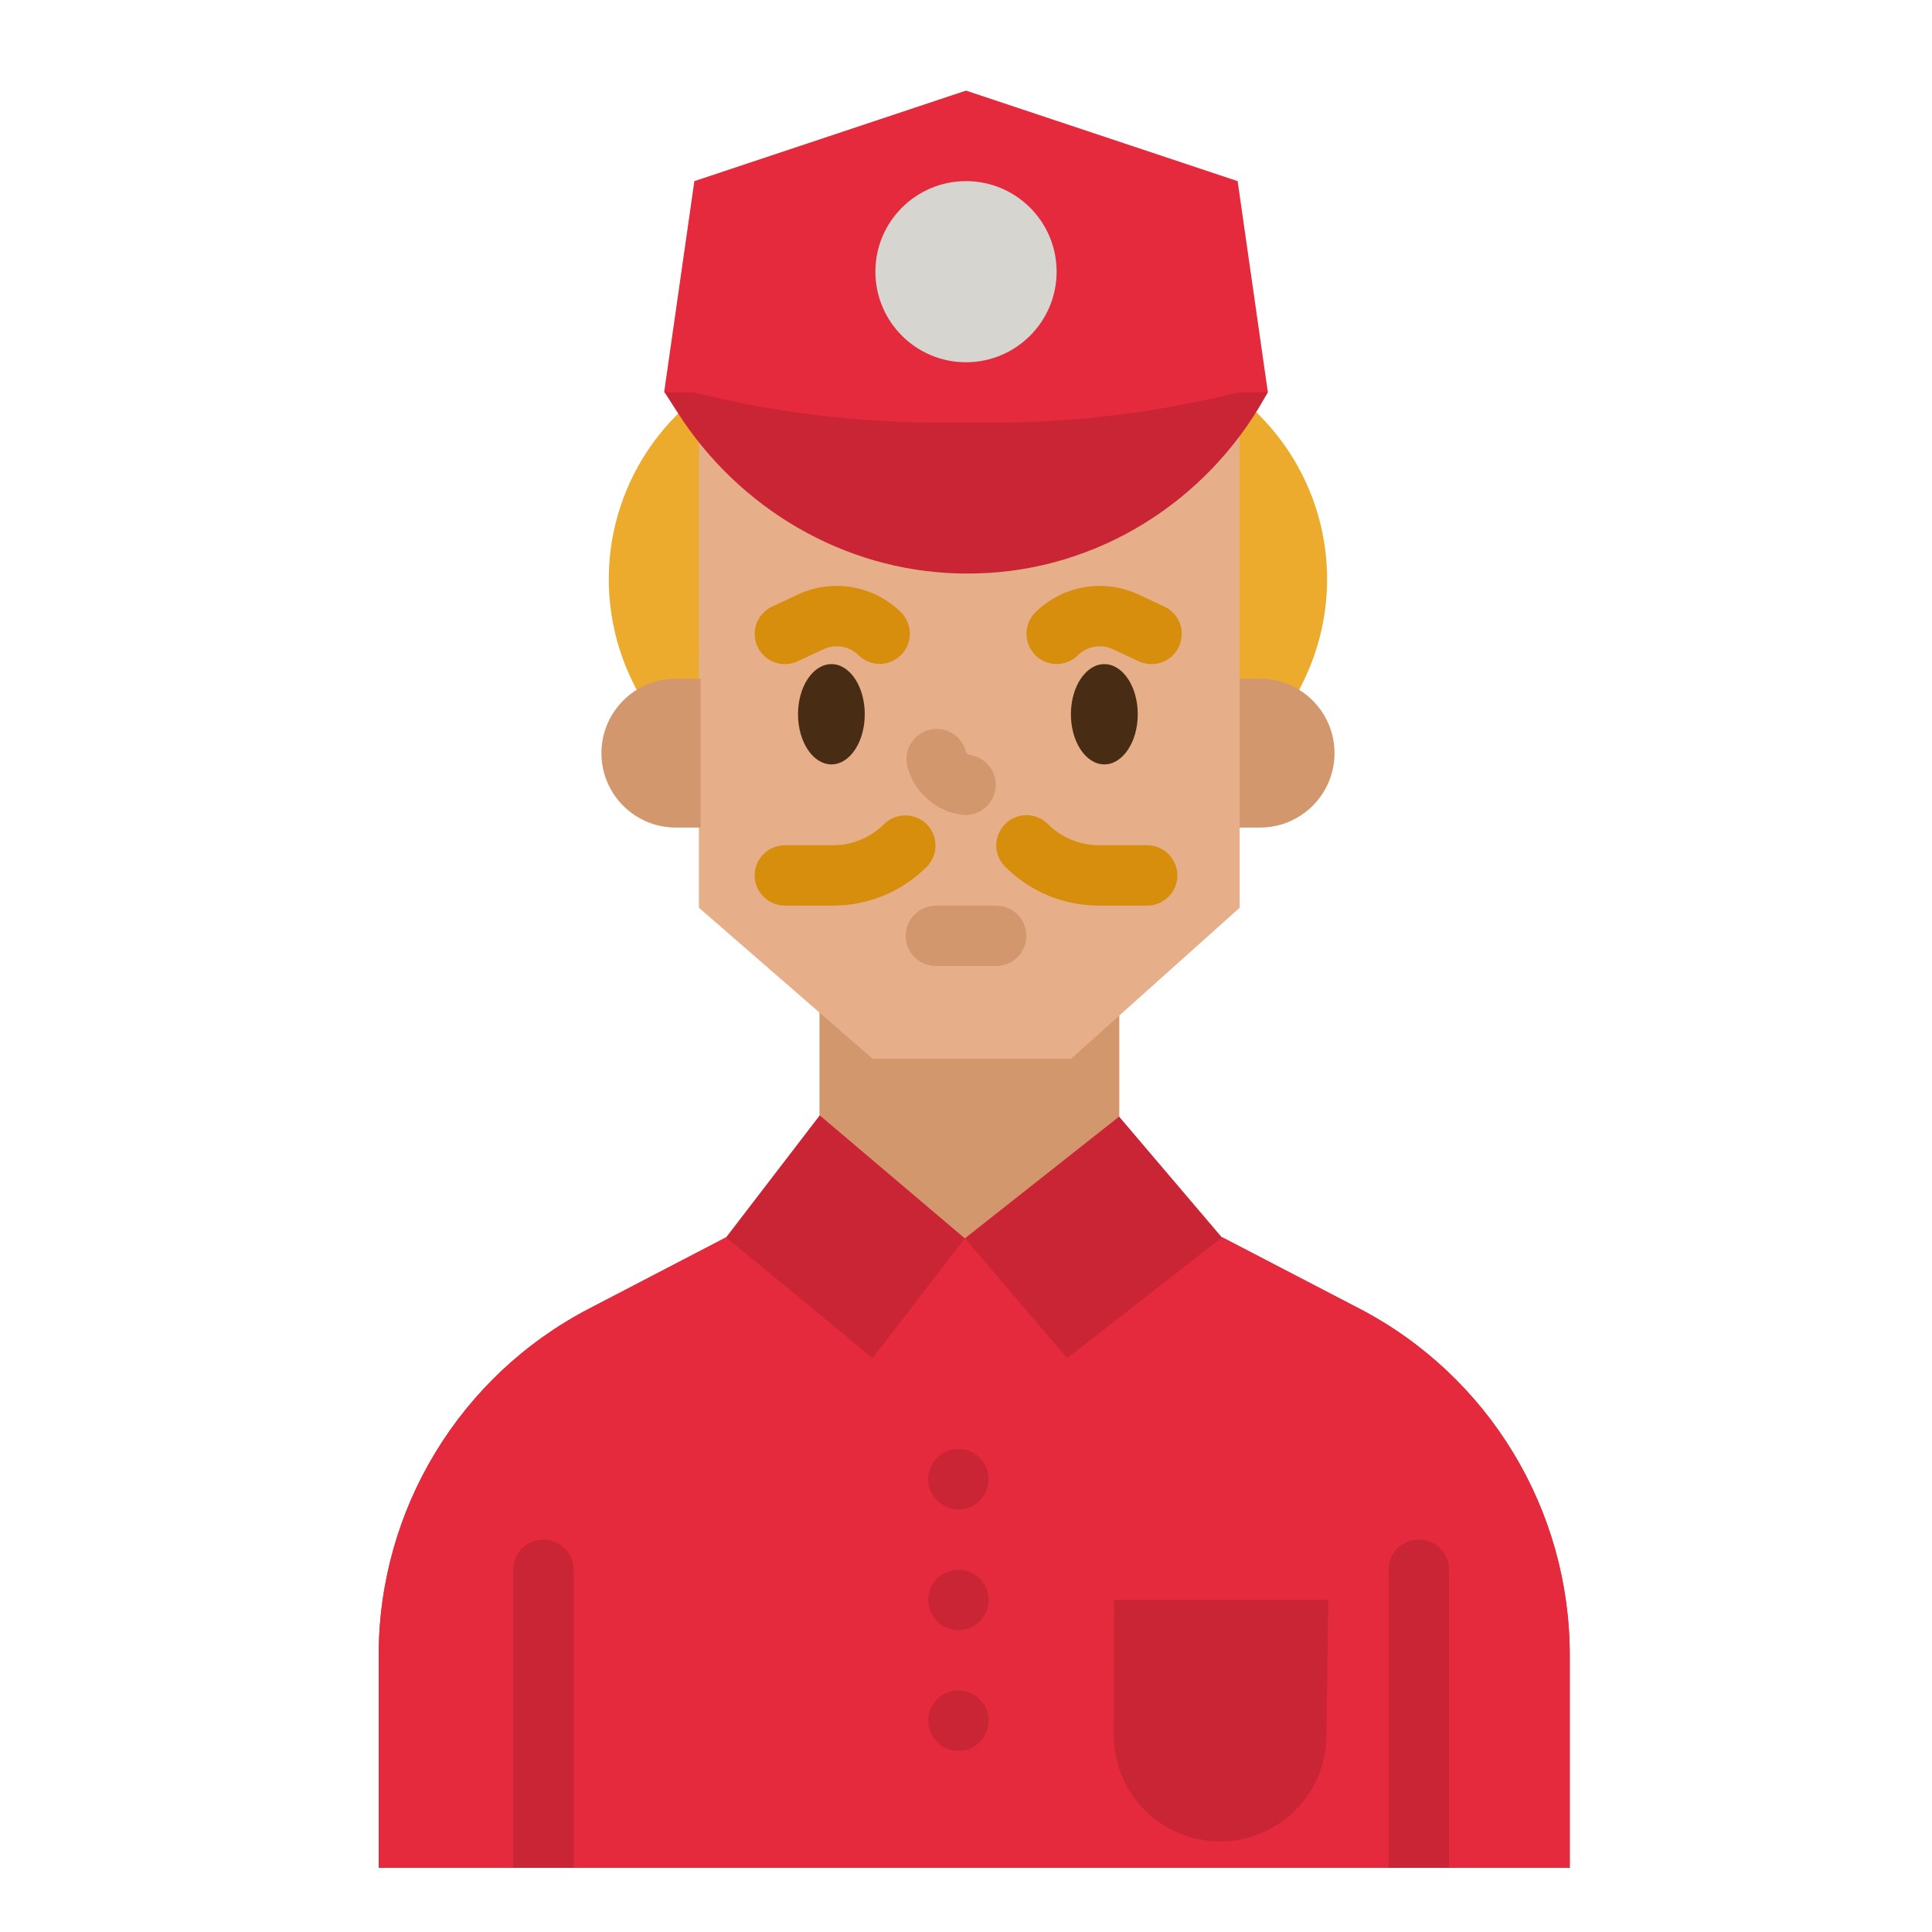
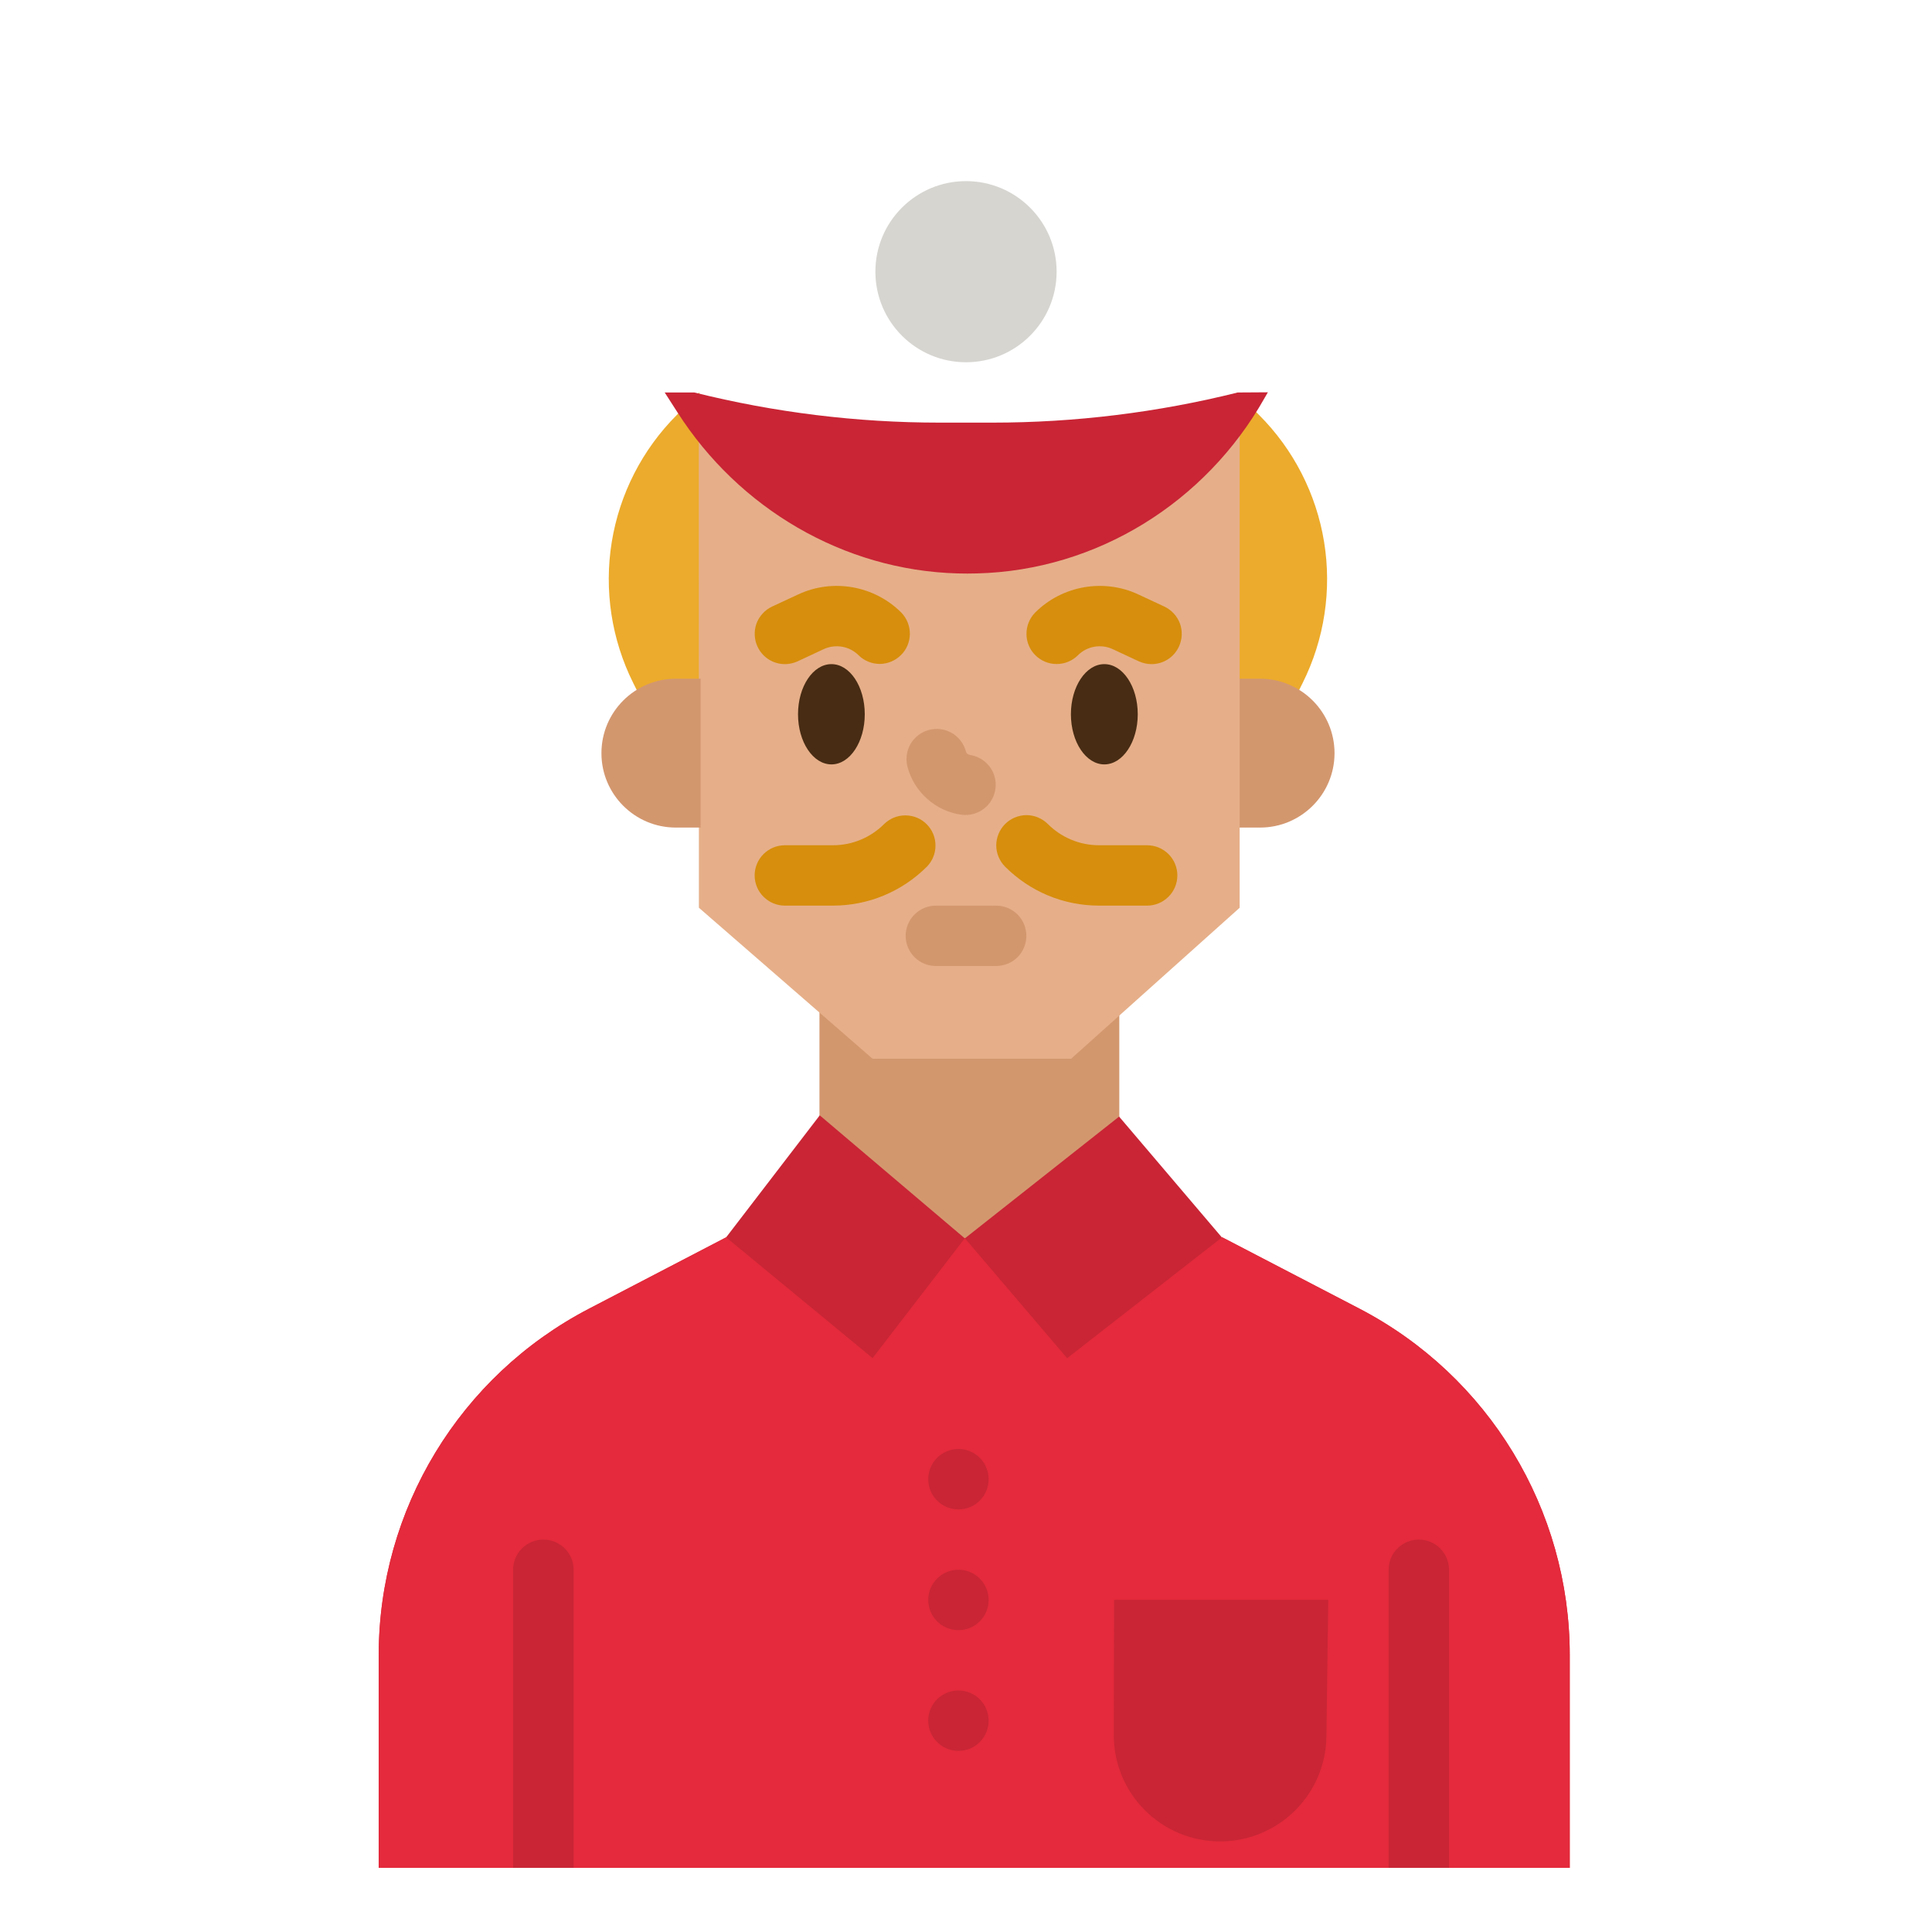
<svg xmlns="http://www.w3.org/2000/svg" width="20" height="20" viewBox="0 0 20 20" fill="none">
  <path d="M12.774 7.188H13.426L13.485 7.07C13.71 6.619 13.788 6.108 13.707 5.61C13.626 5.113 13.391 4.653 13.034 4.296L12.801 4.062L12.774 7.188ZM7.266 7.188H6.614L6.555 7.07C6.33 6.619 6.252 6.108 6.333 5.61C6.414 5.113 6.649 4.653 7.006 4.296L7.239 4.062L7.266 7.188Z" fill="#ECAB2C" />
  <path d="M13.044 8.567H12.787V7.026H13.044C13.469 7.026 13.815 7.371 13.815 7.797C13.815 8.222 13.469 8.567 13.044 8.567Z" fill="#D3976E" />
-   <path d="M6.875 4.062L7.188 1.875L10 0.938L12.812 1.875L13.125 4.062L10 5.625L6.875 4.062Z" fill="#E42A3C" />
  <path d="M11.587 10.352V11.875L12.614 12.809L10.046 14.375L7.518 12.809L8.483 11.875V10.352H11.587Z" fill="#D3976E" />
  <path d="M12.833 9.397L11.088 10.96H9.033L7.235 9.397L7.234 4.451L12.833 4.397L12.833 9.397Z" fill="#E6AF89" />
  <path d="M11.432 7.913C11.623 7.913 11.778 7.68 11.778 7.394C11.778 7.107 11.623 6.875 11.432 6.875C11.241 6.875 11.086 7.107 11.086 7.394C11.086 7.68 11.241 7.913 11.432 7.913Z" fill="#482C14" />
  <path d="M8.607 7.913C8.798 7.913 8.952 7.68 8.952 7.394C8.952 7.107 8.798 6.875 8.607 6.875C8.416 6.875 8.261 7.107 8.261 7.394C8.261 7.68 8.416 7.913 8.607 7.913Z" fill="#482C14" />
-   <path d="M12.654 12.809L14.074 13.547C15.411 14.244 16.25 15.626 16.25 17.134V19.336H3.921V17.134C3.921 15.626 4.76 14.244 6.097 13.548L7.517 12.809L9.148 13.125L9.987 12.817L11.023 13.125L12.654 12.809Z" fill="#E42A3C" />
+   <path d="M12.654 12.809L14.074 13.547C15.411 14.244 16.25 15.626 16.25 17.134V19.336H3.921V17.134C3.921 15.626 4.76 14.244 6.097 13.548L7.517 12.809L9.148 13.125L9.987 12.817L11.023 13.125L12.654 12.809" fill="#E42A3C" />
  <path d="M16.25 17.134V19.336H3.92V17.134C3.92 15.626 4.759 14.244 6.096 13.548L7.516 12.809L9.147 13.125L9.987 12.817L11.022 13.125L12.653 12.809L14.073 13.548C15.411 14.244 16.25 15.626 16.25 17.134Z" fill="#E42A3C" />
  <path d="M5.938 16.25V19.336H5.312V16.25C5.312 16.077 5.452 15.938 5.625 15.938C5.798 15.938 5.938 16.077 5.938 16.25ZM15 16.25V19.336H14.375V16.25C14.375 16.077 14.515 15.938 14.688 15.938C14.86 15.938 15 16.077 15 16.25Z" fill="#C92535" />
  <path d="M11.921 6.875C11.876 6.875 11.831 6.865 11.789 6.846L11.519 6.72C11.459 6.692 11.393 6.684 11.329 6.695C11.264 6.706 11.205 6.737 11.159 6.783C11.1 6.842 11.02 6.874 10.938 6.874C10.855 6.874 10.776 6.841 10.717 6.782C10.659 6.724 10.626 6.645 10.626 6.562C10.626 6.479 10.658 6.4 10.716 6.341C10.996 6.062 11.424 5.986 11.783 6.153L12.053 6.279C12.128 6.314 12.186 6.378 12.215 6.455C12.243 6.533 12.239 6.619 12.204 6.694C12.179 6.748 12.139 6.794 12.089 6.826C12.039 6.858 11.98 6.875 11.921 6.875ZM8.125 6.875C8.066 6.875 8.007 6.858 7.957 6.826C7.907 6.794 7.867 6.748 7.842 6.694C7.824 6.657 7.815 6.617 7.813 6.576C7.811 6.535 7.817 6.494 7.831 6.455C7.845 6.417 7.867 6.381 7.895 6.351C7.922 6.321 7.956 6.296 7.993 6.279L8.264 6.153C8.622 5.986 9.05 6.062 9.33 6.341C9.387 6.4 9.419 6.479 9.419 6.562C9.418 6.644 9.386 6.723 9.327 6.781C9.269 6.839 9.19 6.872 9.108 6.873C9.026 6.873 8.946 6.841 8.888 6.783C8.841 6.737 8.782 6.706 8.718 6.695C8.653 6.684 8.587 6.692 8.527 6.72L8.257 6.846C8.216 6.865 8.171 6.875 8.125 6.875Z" fill="#D78E0C" />
  <path d="M9.987 12.819L9.033 14.059L7.517 12.809L8.486 11.546L9.987 12.819ZM9.989 12.819L11.047 14.06L12.649 12.81L11.585 11.559L9.989 12.819ZM13.75 16.562H11.533L11.53 17.96C11.529 18.569 12.022 19.062 12.631 19.062C13.232 19.062 13.723 18.579 13.731 17.977L13.75 16.562Z" fill="#C92535" />
  <path d="M6.996 7.026H7.253V8.567H6.996C6.571 8.567 6.226 8.222 6.226 7.797C6.226 7.371 6.571 7.026 6.996 7.026Z" fill="#D3976E" />
  <path d="M9.922 15.625C10.095 15.625 10.234 15.485 10.234 15.312C10.234 15.14 10.095 15 9.922 15C9.749 15 9.609 15.14 9.609 15.312C9.609 15.485 9.749 15.625 9.922 15.625Z" fill="#C92535" />
  <path d="M9.922 16.875C10.095 16.875 10.234 16.735 10.234 16.562C10.234 16.39 10.095 16.25 9.922 16.25C9.749 16.25 9.609 16.39 9.609 16.562C9.609 16.735 9.749 16.875 9.922 16.875Z" fill="#C92535" />
  <path d="M9.922 18.125C10.095 18.125 10.234 17.985 10.234 17.812C10.234 17.64 10.095 17.5 9.922 17.5C9.749 17.5 9.609 17.64 9.609 17.812C9.609 17.985 9.749 18.125 9.922 18.125Z" fill="#C92535" />
  <path d="M6.881 4.063L7.012 4.267C7.648 5.263 8.731 5.903 9.912 5.936C9.979 5.938 10.046 5.938 10.113 5.936C11.355 5.905 12.482 5.201 13.092 4.118L13.125 4.061L12.813 4.063C11.983 4.27 11.13 4.375 10.274 4.375H9.726C8.871 4.375 8.018 4.27 7.188 4.063L6.881 4.063Z" fill="#C92535" />
  <path d="M10 3.75C10.518 3.75 10.938 3.33 10.938 2.812C10.938 2.295 10.518 1.875 10 1.875C9.482 1.875 9.062 2.295 9.062 2.812C9.062 3.33 9.482 3.75 10 3.75Z" fill="#D6D5D0" />
  <path d="M9.154 8.529C9.084 8.599 9.001 8.655 8.909 8.693C8.818 8.731 8.72 8.75 8.621 8.75H8.125C8.042 8.75 7.963 8.783 7.904 8.841C7.845 8.9 7.812 8.98 7.812 9.062C7.812 9.145 7.845 9.225 7.904 9.283C7.963 9.342 8.042 9.375 8.125 9.375H8.621C8.989 9.375 9.335 9.231 9.596 8.971C9.653 8.912 9.685 8.833 9.684 8.751C9.684 8.669 9.651 8.59 9.593 8.532C9.535 8.474 9.456 8.441 9.374 8.441C9.292 8.44 9.213 8.472 9.154 8.529ZM11.875 8.75H11.379C11.28 8.75 11.182 8.731 11.091 8.693C10.999 8.655 10.916 8.599 10.846 8.529C10.787 8.471 10.708 8.438 10.625 8.438C10.543 8.439 10.463 8.472 10.405 8.53C10.347 8.588 10.314 8.668 10.313 8.75C10.313 8.833 10.346 8.912 10.404 8.971C10.665 9.232 11.011 9.375 11.379 9.375H11.875C11.958 9.375 12.037 9.342 12.096 9.283C12.155 9.225 12.188 9.145 12.188 9.062C12.188 8.98 12.155 8.9 12.096 8.841C12.037 8.783 11.958 8.75 11.875 8.75Z" fill="#D78E0C" />
  <path d="M9.959 8.435C10.04 8.444 10.122 8.421 10.187 8.371C10.252 8.321 10.294 8.247 10.305 8.165C10.316 8.084 10.294 8.002 10.245 7.936C10.195 7.871 10.122 7.827 10.041 7.815C10.031 7.814 10.022 7.81 10.014 7.803C10.007 7.796 10.001 7.788 9.999 7.778C9.977 7.698 9.925 7.629 9.854 7.588C9.782 7.546 9.697 7.535 9.617 7.556C9.537 7.577 9.468 7.629 9.426 7.701C9.385 7.772 9.373 7.858 9.394 7.938C9.428 8.067 9.5 8.184 9.601 8.272C9.701 8.361 9.826 8.418 9.959 8.435L9.959 8.435ZM10.312 9.375H9.688C9.605 9.375 9.525 9.408 9.467 9.467C9.408 9.525 9.375 9.605 9.375 9.688C9.375 9.77 9.408 9.85 9.467 9.909C9.525 9.967 9.605 10 9.688 10H10.312C10.395 10 10.475 9.967 10.534 9.909C10.592 9.85 10.625 9.77 10.625 9.688C10.625 9.605 10.592 9.525 10.534 9.467C10.475 9.408 10.395 9.375 10.312 9.375Z" fill="#D3976E" />
</svg>